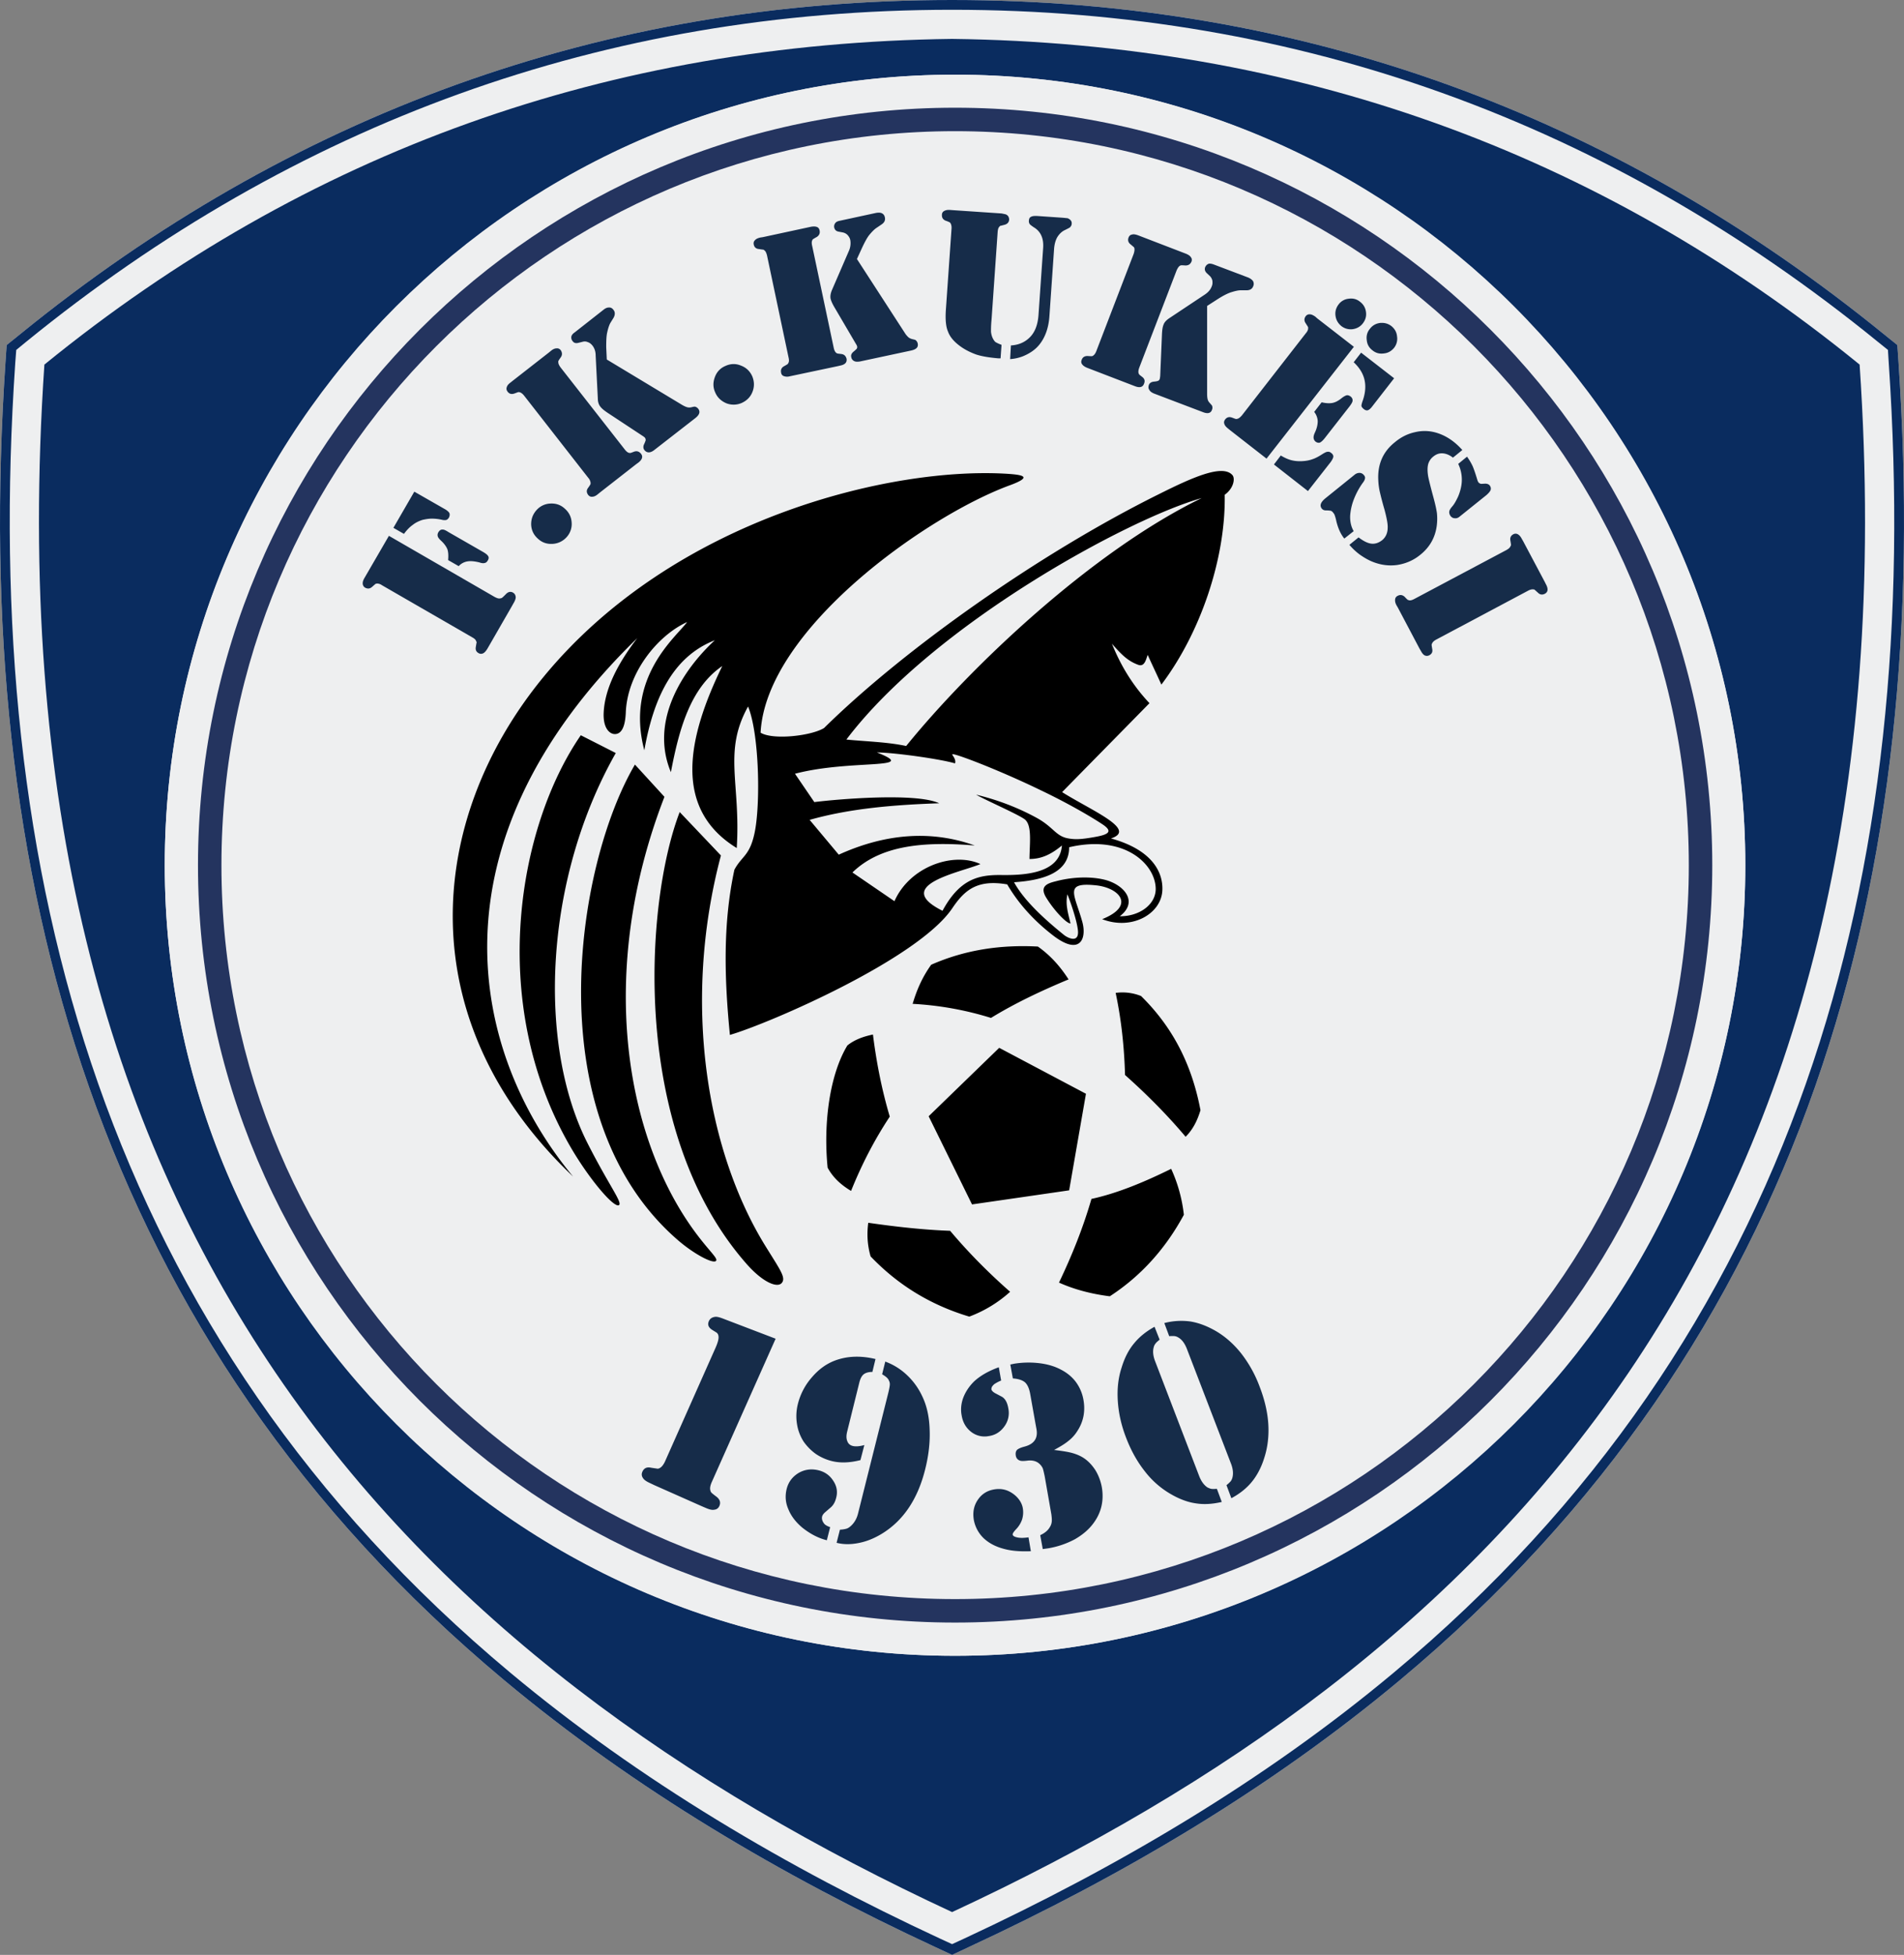
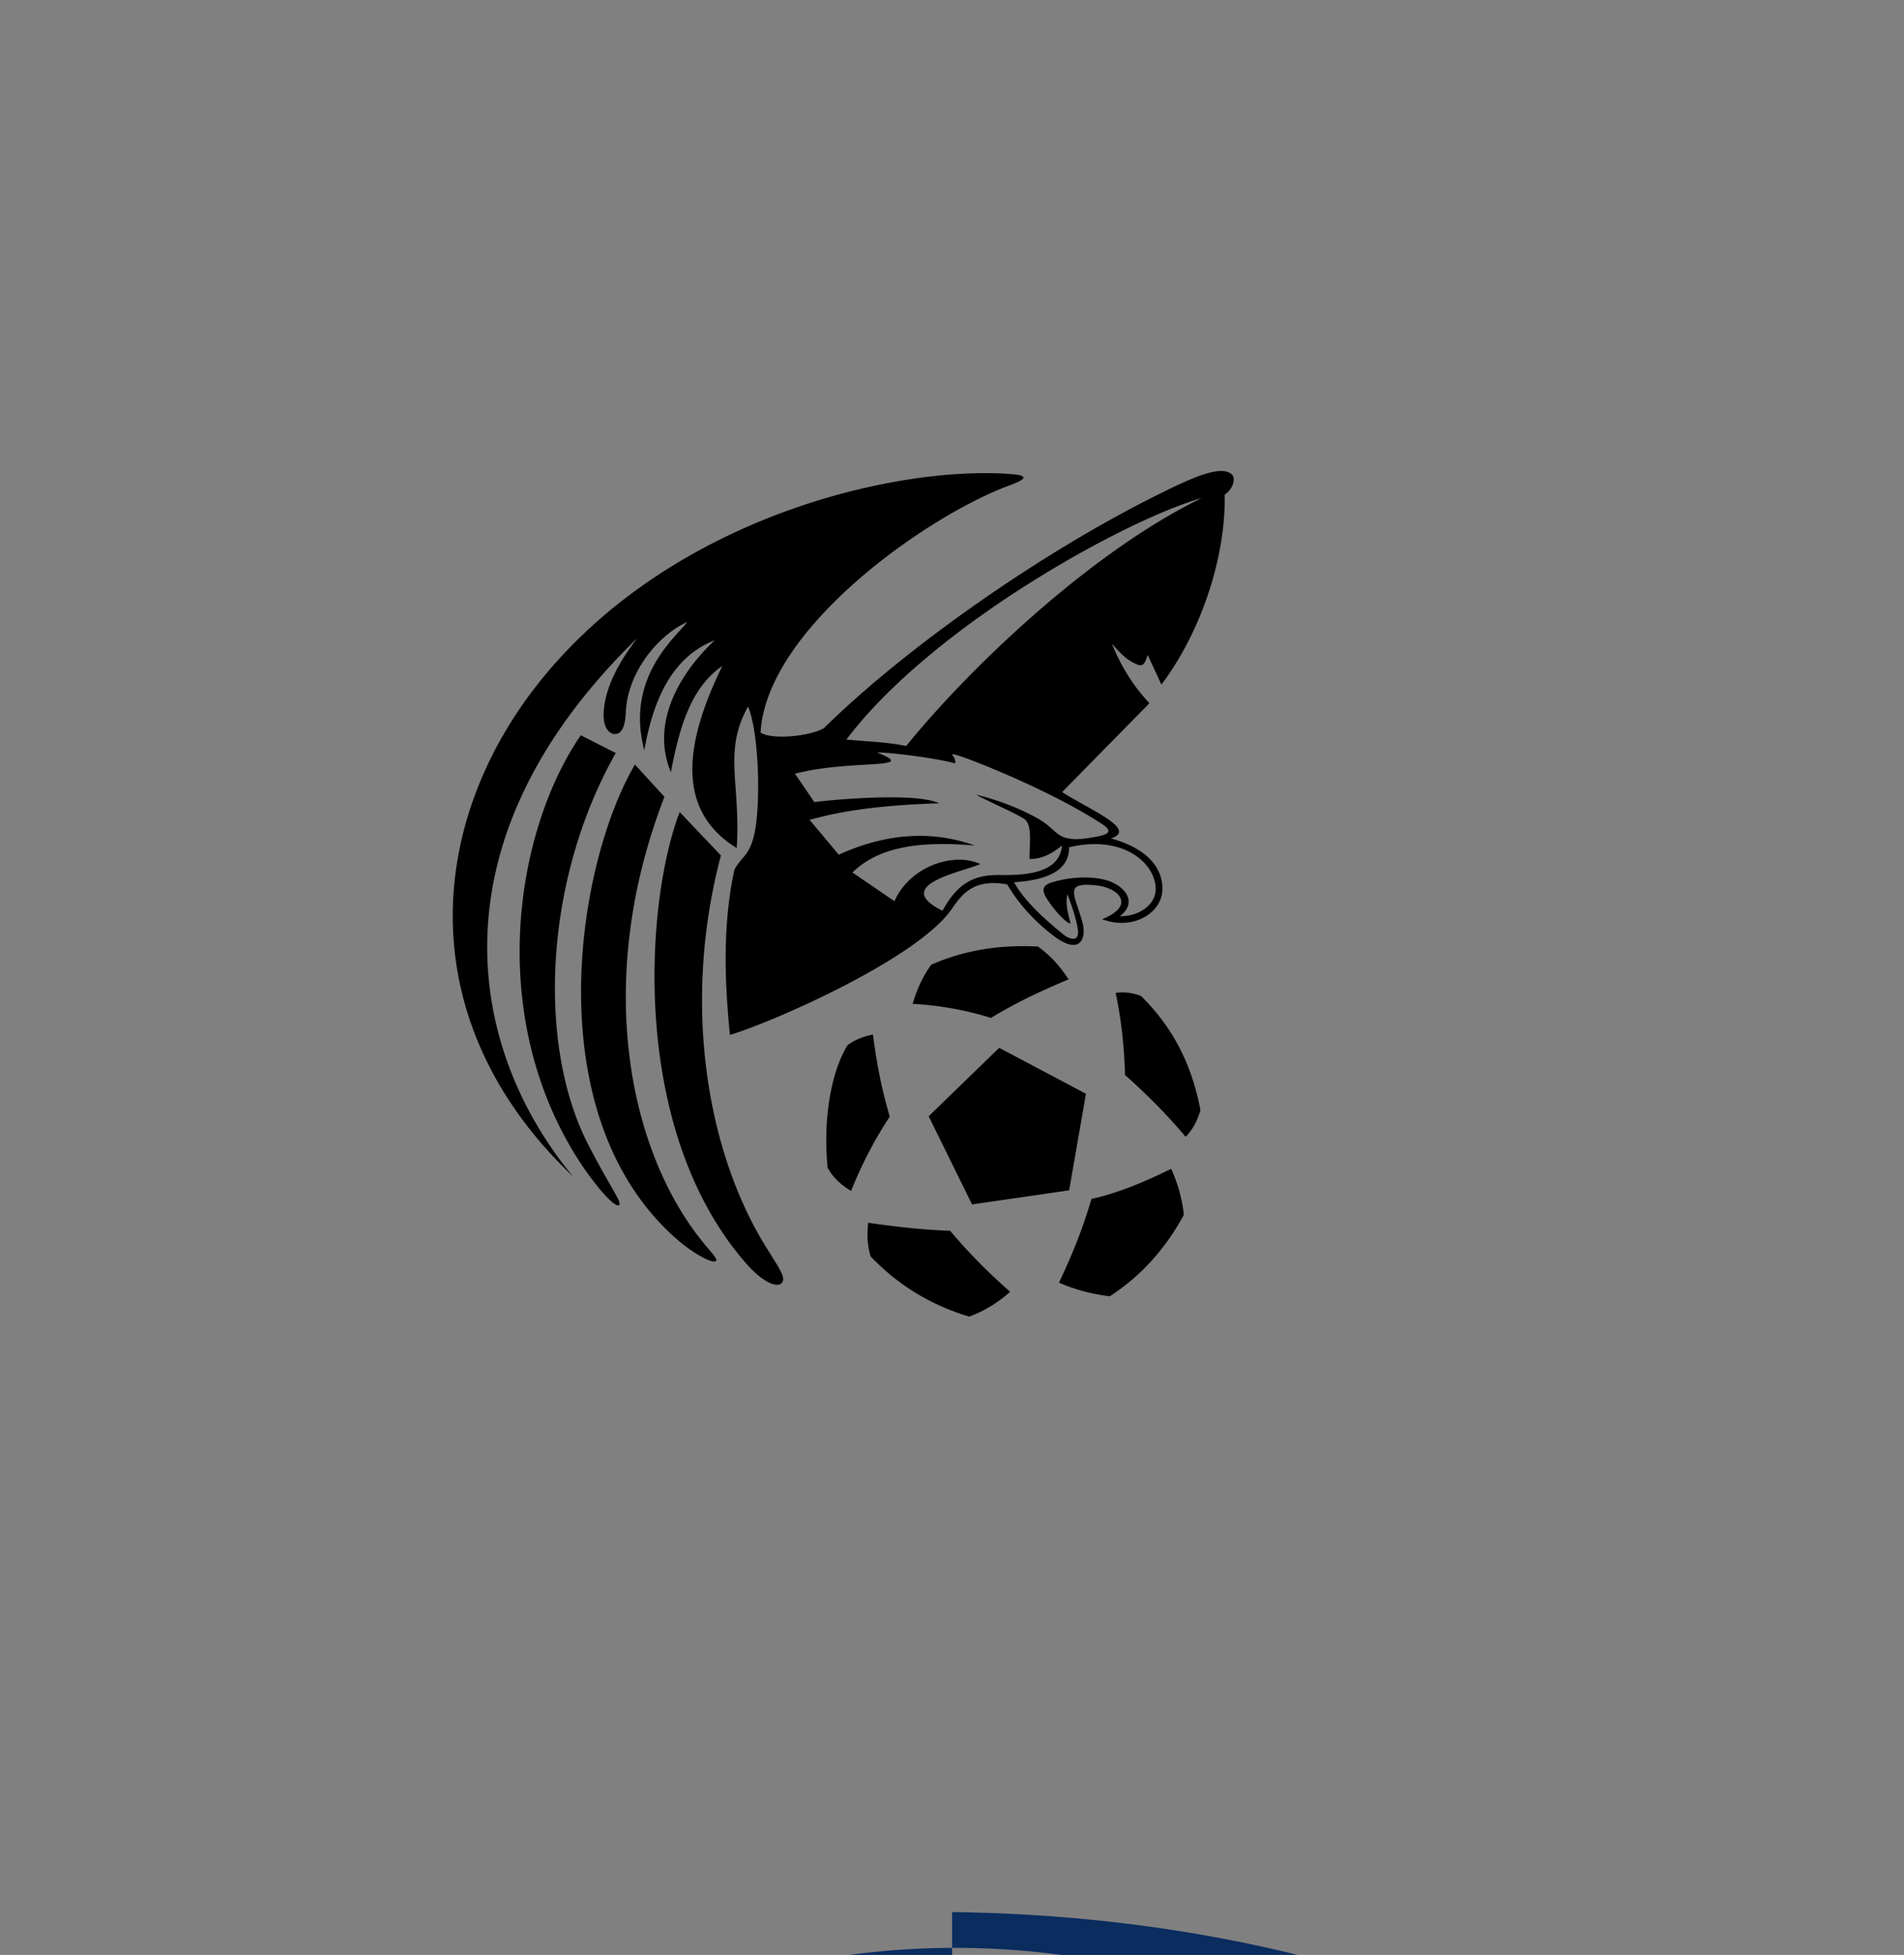
<svg xmlns="http://www.w3.org/2000/svg" xml:space="preserve" width="275" height="282.245">
  <rect width="100%" height="100%" fill="#808080" stroke="none" />
-   <path fill="#EEEFF0" fill-rule="evenodd" d="M135.144 281.144c-22.213-10.302-43.494-22.834-62.32-38.555C13.948 193.451-4.229 126.672.795 52.272l.169-2.456 1.891-1.524C41.946 16.483 87.049 0 137.514 0c50.437 0 95.54 16.483 134.63 48.292l1.892 1.524.169 2.456c5.024 74.4-13.152 141.179-72.028 190.317-18.826 15.721-40.107 28.253-62.319 38.555l-2.343 1.101z" clip-rule="evenodd" />
-   <path fill="#0A2C5F" fill-rule="evenodd" d="M135.144 281.144c-22.213-10.302-43.494-22.834-62.32-38.555C13.948 193.451-4.229 126.672.795 52.272l.169-2.456 1.891-1.524C41.946 16.483 87.049 0 137.514 0c50.437 0 95.54 16.483 134.63 48.292l1.892 1.524.169 2.456c5.024 74.4-13.152 141.179-72.028 190.317-18.826 15.721-40.107 28.253-62.319 38.555l-2.343 1.101zm.592-1.269c-22.1-10.274-43.268-22.722-62.009-38.357C15.302 192.745-2.818 126.446 2.206 52.357l.142-1.835 1.411-1.157C42.595 17.753 87.331 1.412 137.514 1.412c50.155 0 94.891 16.342 133.727 47.953l1.44 1.157.112 1.835c5.024 74.089-13.068 140.388-71.521 189.16-18.713 15.636-39.91 28.083-61.981 38.357l-1.778.817z" clip-rule="evenodd" />
-   <path fill="#0A2C5F" fill-rule="evenodd" d="M137.514 276.064C60.405 240.247-2.141 178.831 6.412 52.639 44.317 21.79 88.065 6.238 137.514 5.617c49.449.621 93.169 16.172 131.075 47.021 8.552 126.193-53.965 187.609-131.075 223.426m.424-265.282c63.054 0 114.14 51.086 114.14 114.139 0 63.025-51.086 114.14-114.14 114.14-63.025 0-114.14-51.114-114.14-114.14 0-63.052 51.114-114.139 114.14-114.139" clip-rule="evenodd" />
-   <path fill="#EEEFF0" fill-rule="evenodd" d="M252.077 124.921c0-62.884-51.255-114.139-114.14-114.139-62.855 0-114.14 51.255-114.14 114.139 0 62.855 51.284 114.14 114.14 114.14 62.885 0 114.14-51.284 114.14-114.14" clip-rule="evenodd" />
-   <path fill="#24345F" fill-rule="evenodd" d="M137.938 15.552c60.4 0 109.37 48.969 109.37 109.369 0 60.372-48.97 109.342-109.37 109.342-60.372 0-109.342-48.97-109.342-109.342 0-60.4 48.969-109.369 109.342-109.369m0 3.387c58.537 0 105.982 47.445 105.982 105.982 0 58.51-47.445 105.955-105.982 105.955-58.509 0-105.955-47.445-105.955-105.955 0-58.537 47.445-105.982 105.955-105.982" clip-rule="evenodd" />
+   <path fill="#0A2C5F" fill-rule="evenodd" d="M137.514 276.064c49.449.621 93.169 16.172 131.075 47.021 8.552 126.193-53.965 187.609-131.075 223.426m.424-265.282c63.054 0 114.14 51.086 114.14 114.139 0 63.025-51.086 114.14-114.14 114.14-63.025 0-114.14-51.114-114.14-114.14 0-63.052 51.114-114.139 114.14-114.139" clip-rule="evenodd" />
  <path fill-rule="evenodd" d="M151.146 129.663c1.101 1.779 2.879 3.669 3.472 3.669-.367-1.552-.762-2.766-.452-4.206.227.508 1.355 3.557 1.524 5.222.17 1.835-1.383 1.129-2.004.649-2.682-2.173-5.701-4.854-7.226-7.62 4.29-.283 7.96-1.412 7.96-5.053 8.1-1.891 12.531 2.541 12.503 6.069-.028 2.201-2.343 3.923-5.193 3.895 2.766-2.088.621-4.572-2.202-5.278-2.342-.564-5.022-.31-7.026.226-1.271.31-2.429.734-1.356 2.427m-24.499-21.027c6.464 2.54-3.782.959-11.826 3.076l2.794 4.093c3.077-.395 14.648-1.411 18.036.169-6.463.226-12.842.734-18.713 2.399l4.206 5.024c6.717-3.048 13.322-3.584 19.644-1.326-7.508-.621-13.661 0-17.668 3.895l6.068 4.149c2.201-4.995 8.495-7.168 12.418-5.362-2.878 1.213-12.87 3.048-5.476 6.746 2.484-4.601 5.222-5.193 8.411-5.165 3.67.056 8.523-.283 8.835-4.262-1.609 1.326-2.992 1.947-4.687 1.947.028-2.343.367-4.713-.592-5.645-.678-.649-5.899-2.907-7.112-3.641 2.907.705 5.785 1.75 8.607 3.274 2.597 1.383 2.852 2.737 4.741 3.048.988.169 1.807.141 3.727-.198 1.976-.339 2.738-.762 1.27-1.778-1.807-1.213-5.249-3.189-8.918-4.939-6.153-2.992-12.927-5.561-12.871-5.222 0 .169.592.706.395 1.298-2.087-.62-8.635-1.552-11.289-1.58m1.864 52.582c-2.258 3.415-4.093 7-5.589 10.726-1.411-.848-2.597-1.892-3.387-3.359-.649-6.548.339-13.491 2.851-17.64.932-.762 2.173-1.271 3.697-1.58.508 4.092 1.299 8.043 2.428 11.853m15.805-9.934 12.531 6.633-2.427 13.942-7 1.016-7.028 1.017-6.265-12.729zm-1.185-4.319a46.5 46.5 0 0 0-11.318-2.032c.564-1.891 1.327-3.754 2.682-5.646 4.938-2.173 10.076-2.907 15.41-2.625 1.92 1.354 3.302 2.992 4.431 4.742-3.923 1.638-7.705 3.416-11.205 5.561m19.361 8.242c-.112-4.035-.535-7.987-1.354-11.854a7.2 7.2 0 0 1 3.669.452c4.996 4.91 7.451 10.528 8.581 16.482-.424 1.412-1.044 2.738-2.145 3.839-2.738-3.246-5.674-6.181-8.751-8.919m-4.853 17.893c3.753-.817 7.62-2.427 11.516-4.346a21.6 21.6 0 0 1 1.834 6.632c-2.681 4.968-6.266 8.892-10.697 11.771-2.681-.339-5.137-.987-7.338-1.976 1.861-3.895 3.47-7.875 4.685-12.081m-20.408 4.602c-3.951-.141-7.874-.593-11.826-1.157-.197 1.496-.169 3.077.339 4.854 3.782 3.951 8.411 6.943 14.253 8.692a18.4 18.4 0 0 0 5.898-3.584c-3.245-2.85-6.123-5.785-8.664-8.805m-26.643 2.257c-8.467-13.66-12.136-35.055-6.463-56.449l-5.956-6.266c-5.023 13.068-7.225 46.006 9.625 65.198 2.342 2.682 4.487 3.585 5.137 2.767.592-.762-.226-1.834-2.343-5.25m-10.076-1.918c-10.189-13.689-14.366-37.651-4.544-62.997l-4.262-4.657c-8.58 14.592-14.225 50.973 6.182 68.642 2.371 2.061 5.278 3.584 5.56 2.964.169-.397-1.017-1.385-2.936-3.952m-15.58-12.843c-7.423-14.479-6.294-38.329 4.008-56.477l-5.052-2.568c-9.004 13.067-13.547 38.328-1.666 59.13 2.766 4.855 6.548 9.286 7.198 8.693.452-.424-1.468-2.851-4.488-8.778m45.949-57.493c9.229-11.375 26.786-28.084 42.675-35.789-10.442 2.907-38.667 18.176-51.312 34.857 2.767.283 5.871.339 8.637.932m-48.094 62.178c-14.958-17.979-21.196-48.123 9.258-77.758-2.851 3.726-4.685 7.31-4.854 10.753-.113 2.343.931 3.161 1.693 3.104 1.27-.084 1.439-2.061 1.496-2.991.169-5.786 4.572-11.234 8.862-13.181-1.524 2.117-8.976 7.931-6.181 18.515 1.27-7.226 3.951-13.463 10.189-15.89-4.601 4.234-9.455 11.628-6.351 19.051 1.157-6.068 2.766-12.165 7.423-15.326-4.967 10.189-7.254 20.547 2.088 26.277.593-9.371-2.004-13.887 1.637-20.435 1.637 4.008 1.807 14.253.931 18.289-.705 3.303-1.834 3.274-2.907 5.278-1.693 7.846-1.439 15.834-.649 23.85 5.561-1.609 27.152-10.923 32.12-18.29 1.806-2.681 3.641-4.177 7.931-3.443 1.75 2.992 4.12 5.476 6.803 7.508 3.725 2.766 4.685.338 4.063-2.032-1.129-4.092-2.766-5.842 2.004-5.334 3.33.366 5.701 2.935.847 4.882 4.318 1.666 8.552-.79 8.692-4.177.113-2.427-1.27-5.786-7.423-7.479 3.896-1.271-2.85-4.037-7.055-6.689 4.205-4.29 8.41-8.552 12.616-12.842-2.4-2.541-4.149-5.419-5.42-8.58 1.271 1.439 2.23 2.483 3.811 3.048.903.311 1.101-.762 1.354-1.439.621 1.383 1.355 2.907 1.976 4.29 5.702-7.536 9.314-18.346 9.146-27.406 1.298-.932 1.523-2.343 1.129-2.823-1.411-1.665-5.843.339-10.641 2.738-17.303 8.58-36.833 22.41-48.349 33.756-1.806 1.129-7.367 1.778-9.173.677.79-14.902 23.906-31.272 35.957-35.704 3.473-1.27 1.807-1.524-.197-1.665-16.793-1.101-48.292 6.407-67.118 29.325-17.017 20.718-19.332 49.733 4.292 72.143" clip-rule="evenodd" />
-   <path fill="#162C49" d="m56.171 77.363 15.241 8.806c.367.198.621.282.847.226.141-.028.226-.056.282-.112.057-.028.226-.198.508-.48.338-.367.705-.452 1.072-.226.226.141.338.338.367.649 0 .226-.113.536-.338.903l-.254.451-3.33 5.786-.198.339c-.198.311-.395.536-.593.621a.66.66 0 0 1-.649-.028c-.366-.198-.479-.508-.395-.932.056-.338.084-.536.113-.593a.46.46 0 0 0-.084-.226c-.057-.198-.254-.367-.564-.536l-13.012-7.508c-.283-.198-.536-.254-.734-.254-.113.028-.197.028-.254.085-.028.028-.197.169-.451.395-.311.283-.649.311-1.017.113a.7.7 0 0 1-.338-.536c-.028-.254.057-.508.226-.818l.198-.339zm.649-1.156 3.021-5.222 4.543 2.597c.283.197.48.367.537.536.056.169.028.396-.085.621-.113.169-.226.282-.395.339a1.5 1.5 0 0 1-.593-.028 6.7 6.7 0 0 0-1.468-.17c-.479 0-.903.085-1.326.17-.536.169-1.016.395-1.439.733-.452.311-.875.762-1.27 1.298zm9.428 5.531-1.524-.875c.057-.649.028-1.186-.113-1.581-.169-.395-.452-.791-.875-1.186-.282-.254-.452-.48-.508-.649a.75.75 0 0 1 .084-.593c.169-.282.367-.423.649-.396.17 0 .423.113.819.367l4.967 2.851c.395.226.649.423.762.621.113.169.084.395-.056.621-.113.197-.254.338-.452.367q-.297.085-.763-.085c-.705-.169-1.27-.226-1.75-.141a2.2 2.2 0 0 0-1.24.679m11.205-8.044a2.8 2.8 0 0 1 1.976-.988c.818-.057 1.524.169 2.117.706.621.537.96 1.186 1.016 2.004a2.8 2.8 0 0 1-.706 2.117 2.92 2.92 0 0 1-2.004.988c-.818.057-1.524-.169-2.117-.706-.621-.536-.959-1.185-1.016-2.004-.029-.79.197-1.496.734-2.117m14.45-6.689-5.278 4.121-.31.254c-.282.226-.536.338-.791.338-.226.028-.423-.084-.564-.253-.254-.339-.282-.677-.028-1.016a7 7 0 0 0 .339-.508c.028-.056.028-.141.028-.254a1.33 1.33 0 0 0-.339-.705l-9.257-11.854c-.198-.254-.423-.424-.593-.48-.113-.028-.198-.057-.254-.028-.057 0-.254.084-.564.197-.424.141-.734.057-.988-.282-.141-.198-.197-.396-.113-.622.057-.226.226-.452.537-.677l.282-.226 5.278-4.121.311-.254c.282-.226.536-.338.791-.338q.339-.042.592.254c.226.339.254.677.028 1.016a7 7 0 0 0-.339.508.36.36 0 0 0-.028.254c0 .197.113.423.311.706L90.21 64.86c.339.452.649.621.959.508l.452-.169c.367-.113.677-.028.96.311.31.395.197.818-.367 1.27zm-4.262-15.1 10.867 6.548c.283.169.536.282.734.339.198.056.423.056.649 0 .226-.057.367-.084.451-.084.198.028.367.141.508.31.311.423.198.847-.395 1.327L94.5 64.973c-.282.226-.564.338-.79.338-.254 0-.452-.113-.621-.31-.198-.254-.226-.565-.028-.932.113-.254.169-.423.198-.508a.75.75 0 0 0-.085-.339 2 2 0 0 0-.395-.311l-5.052-3.331c-.452-.31-.819-.593-1.044-.903-.198-.254-.339-.649-.339-1.158l-.311-6.181c0-.593-.169-1.073-.48-1.468-.197-.226-.395-.396-.677-.48-.254-.113-.508-.113-.79-.028l-.564.141c-.339.084-.622.028-.819-.254-.169-.198-.226-.452-.169-.706.056-.169.197-.367.452-.537l4.205-3.302c.282-.226.537-.311.79-.311.254 0 .452.113.621.339.254.311.254.706.028 1.129l-.452.734c-.169.282-.338.762-.479 1.411-.113.48-.142 1.186-.142 2.117zm17.133.931c.733-.338 1.496-.367 2.229-.057.762.283 1.298.791 1.637 1.524.311.734.339 1.496.057 2.23-.282.762-.818 1.298-1.552 1.637a2.9 2.9 0 0 1-2.23.057c-.733-.311-1.298-.819-1.608-1.552-.339-.734-.339-1.468-.057-2.23q.423-1.143 1.524-1.609m16.229.029-6.548 1.383-.395.084a1.4 1.4 0 0 1-.847-.028.58.58 0 0 1-.395-.508c-.085-.395.056-.706.395-.903.311-.169.48-.282.536-.311a.8.8 0 0 0 .141-.226q.126-.254 0-.762l-3.105-14.705c-.084-.338-.197-.593-.338-.706a.7.7 0 0 0-.198-.141c-.084 0-.282-.028-.621-.085-.423-.028-.677-.254-.762-.649-.056-.254 0-.452.169-.621.169-.197.423-.311.79-.395l.367-.057 6.548-1.411.395-.085c.339-.057.622-.057.847.028.226.085.339.254.395.508.085.395-.056.706-.395.932-.311.169-.48.282-.536.311-.057.028-.085.084-.141.197-.084.197-.084.452 0 .791l3.104 14.676c.113.565.338.847.649.875l.479.057c.395.056.621.282.734.678.084.507-.197.846-.903.987zm2.766-15.468 6.915 10.669c.169.282.367.48.508.621.169.141.367.226.593.282s.367.084.423.113a.83.83 0 0 1 .339.508c.113.537-.198.847-.932 1.016l-7.395 1.581c-.339.057-.649.057-.847-.056a.74.74 0 0 1-.423-.564c-.084-.311.057-.593.395-.847.198-.169.311-.282.396-.366.056-.113.084-.198.056-.339 0-.057-.084-.226-.226-.452l-3.048-5.193c-.282-.479-.479-.903-.564-1.27-.056-.339 0-.734.198-1.213l2.456-5.673a2.73 2.73 0 0 0 .197-1.552c-.056-.283-.197-.508-.395-.734a1.33 1.33 0 0 0-.677-.367l-.593-.113c-.367-.056-.564-.254-.649-.564a.79.79 0 0 1 .197-.734c.084-.113.311-.226.621-.282l5.222-1.129c.339-.057.621-.057.847.057q.338.169.423.593c.084.395-.057.733-.48 1.016l-.706.479c-.31.198-.649.537-1.072 1.044-.31.395-.649 1.016-1.044 1.863zm12.842 7.395.819-11.741c.028-.339-.028-.593-.113-.762-.057-.113-.113-.17-.17-.198a4 4 0 0 0-.564-.226c-.395-.169-.564-.452-.536-.847a.59.59 0 0 1 .339-.564c.197-.113.48-.169.846-.141l.367.028 6.689.452.395.028.537.113a.8.8 0 0 1 .395.282.95.95 0 0 1 .141.48q-.04.592-.677.762c-.339.084-.508.141-.593.141a.5.5 0 0 0-.169.169c-.142.142-.197.396-.226.763l-.875 12.56c-.085.847-.085 1.439-.085 1.778.028.339.113.649.226.903.113.253.254.452.395.592.171.113.452.254.903.424l-.141 1.947h-.339c-1.298-.113-2.37-.282-3.217-.564-.988-.366-1.835-.818-2.569-1.411-.706-.564-1.213-1.186-1.467-1.891-.311-.705-.396-1.75-.311-3.077m9.285 7.057.113-1.976c1.017-.057 1.891-.396 2.597-1.044.818-.734 1.27-1.835 1.383-3.302l.678-9.766c.084-1.383-.367-2.371-1.383-2.964-.283-.197-.48-.338-.565-.451a.76.76 0 0 1-.112-.508c.028-.283.112-.452.31-.537.199-.113.509-.141.96-.113l3.67.254c.311.028.508.057.62.057.085.028.198.084.283.141.254.17.366.396.338.65 0 .226-.112.395-.253.536-.057.056-.283.169-.678.367-.451.198-.819.536-1.129 1.016-.282.479-.424 1.044-.48 1.665l-.677 9.766c-.113 1.666-.594 3.021-1.411 4.064-.593.762-1.412 1.327-2.456 1.75a6.4 6.4 0 0 1-1.808.395m17.697 3.782-6.237-2.399-.366-.141c-.339-.141-.565-.311-.706-.508s-.142-.396-.057-.621c.141-.395.424-.564.847-.564.339.028.537.028.594.028.084 0 .141-.028.226-.084.169-.113.338-.339.451-.649l5.391-14.027c.112-.339.142-.593.112-.791a.43.43 0 0 0-.112-.226c-.057-.028-.197-.169-.479-.396-.311-.253-.395-.592-.254-.959.085-.226.254-.395.479-.423.226-.085.509-.029.847.084l.367.141 6.237 2.398.367.142c.339.141.593.31.705.508.142.169.17.395.085.621-.169.396-.451.564-.875.564-.339-.028-.536-.028-.593-.028a.45.45 0 0 0-.226.085c-.169.113-.311.339-.452.649l-5.391 14.028c-.197.536-.169.875.057 1.072l.396.311c.311.254.396.564.226.959-.169.48-.593.621-1.27.367zm10.754-11.46v12.701c0 .339.028.593.086.819.056.197.169.366.338.536.141.169.254.282.282.338a.73.73 0 0 1 0 .593c-.169.508-.62.621-1.326.339l-7.057-2.682c-.339-.141-.564-.311-.677-.536-.142-.197-.142-.423-.058-.706.114-.282.367-.452.791-.479.254-.028.424-.057.536-.113.113-.028.169-.113.226-.226.028-.057.057-.226.085-.48l.254-6.04c.028-.564.084-1.016.226-1.355.113-.338.396-.649.818-.931l5.137-3.415c.509-.339.848-.734 1.017-1.213.112-.254.112-.508.085-.791a1.36 1.36 0 0 0-.396-.706l-.424-.396c-.254-.253-.338-.536-.226-.847.113-.254.282-.423.537-.508.169-.028.395 0 .705.113l4.996 1.891q.465.212.678.508c.112.226.141.48.027.734-.141.395-.479.592-.959.592h-.848c-.366 0-.847.113-1.467.311-.48.169-1.101.479-1.892.988zm21.197 5.899-12.616 16.145-5.25-4.093-.311-.253c-.282-.226-.479-.452-.536-.678-.085-.226-.028-.423.112-.621.254-.338.593-.423.988-.282.311.113.508.197.564.197.056.028.142 0 .254-.028.198-.056.396-.226.621-.48l9.229-11.854c.226-.254.338-.508.338-.706 0-.113 0-.198-.028-.226-.027-.057-.141-.226-.338-.537-.226-.339-.226-.678.028-1.016a.66.66 0 0 1 .593-.254c.226 0 .508.141.79.339l.282.253zm1.044.847 4.77 3.697-3.273 4.206c-.197.226-.367.367-.565.423-.169.028-.366-.028-.563-.198-.169-.141-.282-.282-.311-.395-.028-.142.028-.339.113-.621.423-1.129.535-2.173.338-3.105-.197-.959-.734-1.834-1.58-2.625zm-6.775 8.552 1.073-1.383c.621.142 1.157.17 1.581.085s.846-.311 1.298-.678c.282-.226.536-.366.734-.423.169-.029.366.028.563.169.254.197.339.452.282.705-.028.141-.169.396-.451.763l-3.527 4.516c-.283.367-.537.592-.734.677-.169.057-.395.028-.621-.141a.77.77 0 0 1-.282-.508q-.042-.296.169-.762c.312-.649.424-1.214.424-1.693a2.34 2.34 0 0 0-.509-1.327M184 67.062l.988-1.298q.846.508 1.523.677c.451.113.96.17 1.523.142.565-.028 1.073-.113 1.525-.283.451-.141.959-.423 1.523-.79.283-.169.509-.282.678-.282q.253-.042.508.169c.227.17.311.339.311.537-.028.198-.169.479-.396.791L188.91 70.9zm12.446-23.483c.48.367.763.847.847 1.468.085.621-.084 1.157-.451 1.637s-.875.762-1.496.847a2.2 2.2 0 0 1-1.608-.451c-.48-.396-.763-.875-.847-1.496-.085-.593.084-1.157.451-1.637a2.05 2.05 0 0 1 1.468-.818c.621-.087 1.157.055 1.636.45m4.517 3.5c.479.395.762.875.817 1.495a2.13 2.13 0 0 1-.423 1.638c-.395.479-.875.762-1.495.818-.621.084-1.157-.057-1.638-.452-.479-.367-.762-.847-.818-1.468-.085-.621.057-1.157.452-1.637.366-.48.847-.762 1.467-.846.622-.056 1.157.085 1.638.452m10.245 17.894-1.354 1.101c-.508-.395-1.017-.593-1.496-.621s-.903.113-1.327.452a2.14 2.14 0 0 0-.761 1.129c-.113.452-.113 1.016 0 1.722.084.452.338 1.496.761 3.048q.382 1.397.509 2.286a8 8 0 0 1-.028 1.834c-.226 1.693-1.016 3.077-2.343 4.149-.987.819-2.116 1.299-3.358 1.496-1.242.169-2.428 0-3.613-.48-.621-.253-1.241-.621-1.835-1.044a8.7 8.7 0 0 1-1.467-1.383l1.326-1.073c.706.537 1.326.847 1.863.903.535.057 1.044-.113 1.552-.508.509-.423.79-1.044.79-1.806.028-.536-.141-1.383-.451-2.568a46 46 0 0 1-.705-2.682 9.4 9.4 0 0 1-.198-1.524c-.141-2.314.65-4.177 2.399-5.561q1.313-1.1 2.879-1.439a5.9 5.9 0 0 1 3.049.056c1.38.396 2.651 1.215 3.808 2.513m-.593 2.004 1.271-1.044c.366.508.621.959.818 1.383.169.396.395 1.044.648 1.892.058.197.114.338.198.451.142.141.282.198.423.198l.537-.028c.282 0 .508.084.648.254.169.226.197.423.142.649-.085.226-.282.452-.593.734l-3.867 3.104c-.226.197-.451.282-.706.254-.253 0-.451-.113-.62-.31-.112-.17-.197-.339-.197-.564q0-.17.085-.339c.056-.113.169-.283.366-.508.311-.367.565-.847.818-1.383a7 7 0 0 0 .479-1.608 5.24 5.24 0 0 0-.45-3.135m-15.099 9.709-1.355 1.073c-.508-.621-.903-1.468-1.157-2.541a5.5 5.5 0 0 0-.226-.818.8.8 0 0 0-.197-.338.84.84 0 0 0-.339-.311 3.5 3.5 0 0 0-.705-.056c-.282 0-.48-.084-.621-.254-.339-.423-.198-.903.479-1.468l4.234-3.416c.226-.197.479-.282.732-.282.227 0 .452.113.594.282.169.17.226.339.197.508-.028.198-.141.423-.366.706a10.7 10.7 0 0 0-1.242 2.314 8 8 0 0 0-.537 2.371c-.028.791.113 1.552.509 2.23m9.511 16.963-3.133-5.927-.198-.339c-.169-.311-.226-.593-.197-.819a.62.62 0 0 1 .367-.536c.366-.198.705-.141 1.017.141.226.254.395.395.423.424q.084.042.254.084c.197.028.452-.056.762-.226l13.237-7.028c.311-.169.508-.339.593-.536.057-.084.085-.169.085-.226s-.028-.254-.085-.593q-.127-.634.423-.931a.66.66 0 0 1 .649 0c.197.113.395.311.565.649l.197.338 3.133 5.899.169.338c.169.311.254.593.226.847-.028.226-.169.395-.366.508-.368.197-.706.169-1.017-.141-.254-.226-.396-.367-.452-.396-.028-.056-.112-.084-.226-.084-.197-.028-.451.028-.762.197l-13.266 7.056c-.31.169-.479.339-.564.508-.057.113-.085.17-.085.254q0 .085.085.593c.085.423-.057.706-.423.903a.75.75 0 0 1-.649.028c-.226-.113-.396-.339-.564-.649zM112.027 193.281l-9.258 20.773c-.197.48-.253.847-.169 1.129a.65.65 0 0 0 .169.34c.057.056.283.254.706.563q.762.593.423 1.354c-.141.312-.395.509-.79.537-.282.057-.706-.057-1.214-.282l-.593-.255-6.802-3.019-.593-.283c-.508-.226-.847-.451-1.016-.705-.226-.312-.254-.621-.113-.932q.338-.805 1.271-.593c.508.084.818.112.903.141a.7.7 0 0 0 .367-.112c.254-.142.48-.424.706-.876l7.367-16.566c.254-.594.395-1.073.395-1.412s-.113-.592-.367-.733l-.593-.367c-.508-.339-.649-.733-.452-1.214.169-.395.48-.592.932-.649.226-.028.621.058 1.185.283zm7.875 27.209-.48 1.891c-1.242-.31-2.427-.932-3.556-1.835-.932-.789-1.609-1.664-2.004-2.652-.423-.96-.479-1.919-.253-2.879.253-1.044.846-1.807 1.721-2.343.875-.508 1.834-.649 2.879-.396.932.227 1.637.734 2.145 1.524.508.763.649 1.58.423 2.428-.141.593-.395 1.072-.79 1.411l-.819.705q-.338.296-.423.594-.127.549.339 1.101c.169.169.423.309.818.451m.931 2.258.479-1.891q.636-.042 1.016-.17c.226-.085.452-.254.678-.479.451-.451.734-.988.903-1.609l4.347-17.329c.142-.564.226-.988.254-1.242s0-.48-.113-.678c-.113-.338-.452-.62-.988-.932l.452-1.834a9.1 9.1 0 0 1 3.105 1.919 9.9 9.9 0 0 1 2.229 3.076c.649 1.327 1.016 2.936 1.073 4.771.084 1.863-.141 3.81-.649 5.814-1.072 4.29-3.161 7.395-6.266 9.285-1.073.65-2.173 1.102-3.331 1.327-1.128.226-2.201.226-3.189-.028m4.008-14.113-.564 2.174c-1.552.395-2.964.452-4.233.112a7.2 7.2 0 0 1-2.23-1.016 7.5 7.5 0 0 1-1.75-1.778 6.55 6.55 0 0 1-.959-2.568 7.15 7.15 0 0 1 .141-2.88 9.2 9.2 0 0 1 2.004-3.81c.959-1.129 2.06-1.947 3.331-2.428 1.806-.677 3.754-.733 5.871-.226l-.452 1.863c-.536 0-.932.112-1.213.311-.311.227-.508.621-.649 1.129l-1.778 7.169c-.141.564-.141 1.016.028 1.412.142.366.423.592.819.677.393.085.929.057 1.634-.141m53.006 7.677-.705-1.89c.31-.227.479-.425.593-.537a1.5 1.5 0 0 0 .254-.508c.169-.593.112-1.299-.226-2.146l-6.294-16.37c-.312-.847-.734-1.439-1.271-1.75a1.3 1.3 0 0 0-.509-.197c-.169-.028-.423-.028-.818 0l-.705-1.892a9.7 9.7 0 0 1 3.782-.226c1.185.197 2.398.649 3.669 1.383 1.354.79 2.597 1.892 3.669 3.247a17.9 17.9 0 0 1 2.653 4.797c.705 1.835 1.129 3.612 1.242 5.335.112 1.75-.085 3.387-.565 4.883-.423 1.383-1.044 2.568-1.806 3.5s-1.749 1.723-2.963 2.371m-1.383.537c-1.327.31-2.597.395-3.782.197-1.186-.169-2.427-.649-3.67-1.383a12.8 12.8 0 0 1-3.668-3.246c-1.073-1.355-1.977-2.963-2.682-4.798-.705-1.807-1.102-3.585-1.214-5.335-.113-1.75.057-3.358.564-4.883.424-1.383 1.017-2.54 1.806-3.472.763-.932 1.751-1.722 2.936-2.37l.734 1.862c-.31.254-.508.424-.593.564a1.2 1.2 0 0 0-.254.509c-.169.563-.112 1.27.226 2.116l6.294 16.398c.312.847.734 1.412 1.243 1.75.197.085.366.169.535.197.142.028.423.028.819 0zm-27.914 5.109.339 2.004c-1.439.057-2.709-.028-3.782-.311-1.241-.311-2.229-.819-3.02-1.552a4.9 4.9 0 0 1-1.44-2.683c-.169-1.072 0-2.004.565-2.85q.846-1.27 2.37-1.524c1.129-.197 2.117.084 3.021.847.621.536 1.016 1.186 1.129 1.892a3.5 3.5 0 0 1-.113 1.608 3.8 3.8 0 0 1-.875 1.411c-.338.367-.508.621-.479.762.028.197.282.339.734.424.45.085.958.056 1.551-.028m-4.29-24.556.339 1.919a5.3 5.3 0 0 0-1.017.537c-.112.112-.226.226-.311.366a1 1 0 0 0-.084.367c.057.198.226.367.508.536l1.016.536c.48.283.791.847.932 1.722a3.25 3.25 0 0 1-.564 2.54c-.564.791-1.299 1.271-2.258 1.412a3.15 3.15 0 0 1-2.54-.593c-.734-.564-1.214-1.354-1.383-2.371-.169-.847-.085-1.722.226-2.568.338-.875.847-1.637 1.553-2.343.844-.79 2.03-1.496 3.583-2.06m7.987 11.939c1.158.141 2.061.282 2.653.451s1.129.396 1.609.706c.648.423 1.213 1.016 1.692 1.749.452.734.763 1.553.932 2.428.339 1.948-.057 3.697-1.186 5.222-.678.932-1.581 1.693-2.71 2.343a12.6 12.6 0 0 1-3.81 1.298l-.818.113-.366-2.004c.677-.311 1.129-.705 1.382-1.157.17-.254.254-.536.282-.79.028-.283 0-.649-.057-1.072l-.959-5.477c-.113-.535-.197-.903-.282-1.157a2 2 0 0 0-.48-.648c-.423-.396-1.044-.564-1.806-.452-.509.057-.847.057-1.044-.028-.312-.112-.509-.366-.565-.706-.057-.366 0-.62.169-.817.171-.169.537-.339 1.073-.48 1.411-.366 1.976-1.213 1.75-2.512l-.141-.762-.763-4.29c-.141-.819-.395-1.383-.762-1.723-.367-.31-.959-.507-1.75-.563l-.367-2.004.536-.113a13 13 0 0 1 3.612-.084c1.215.141 2.259.451 3.161.931.875.451 1.609 1.045 2.174 1.806a6.1 6.1 0 0 1 1.072 2.513c.312 1.693 0 3.218-.874 4.544a5.4 5.4 0 0 1-1.299 1.439c-.477.393-1.155.816-2.058 1.296" />
</svg>